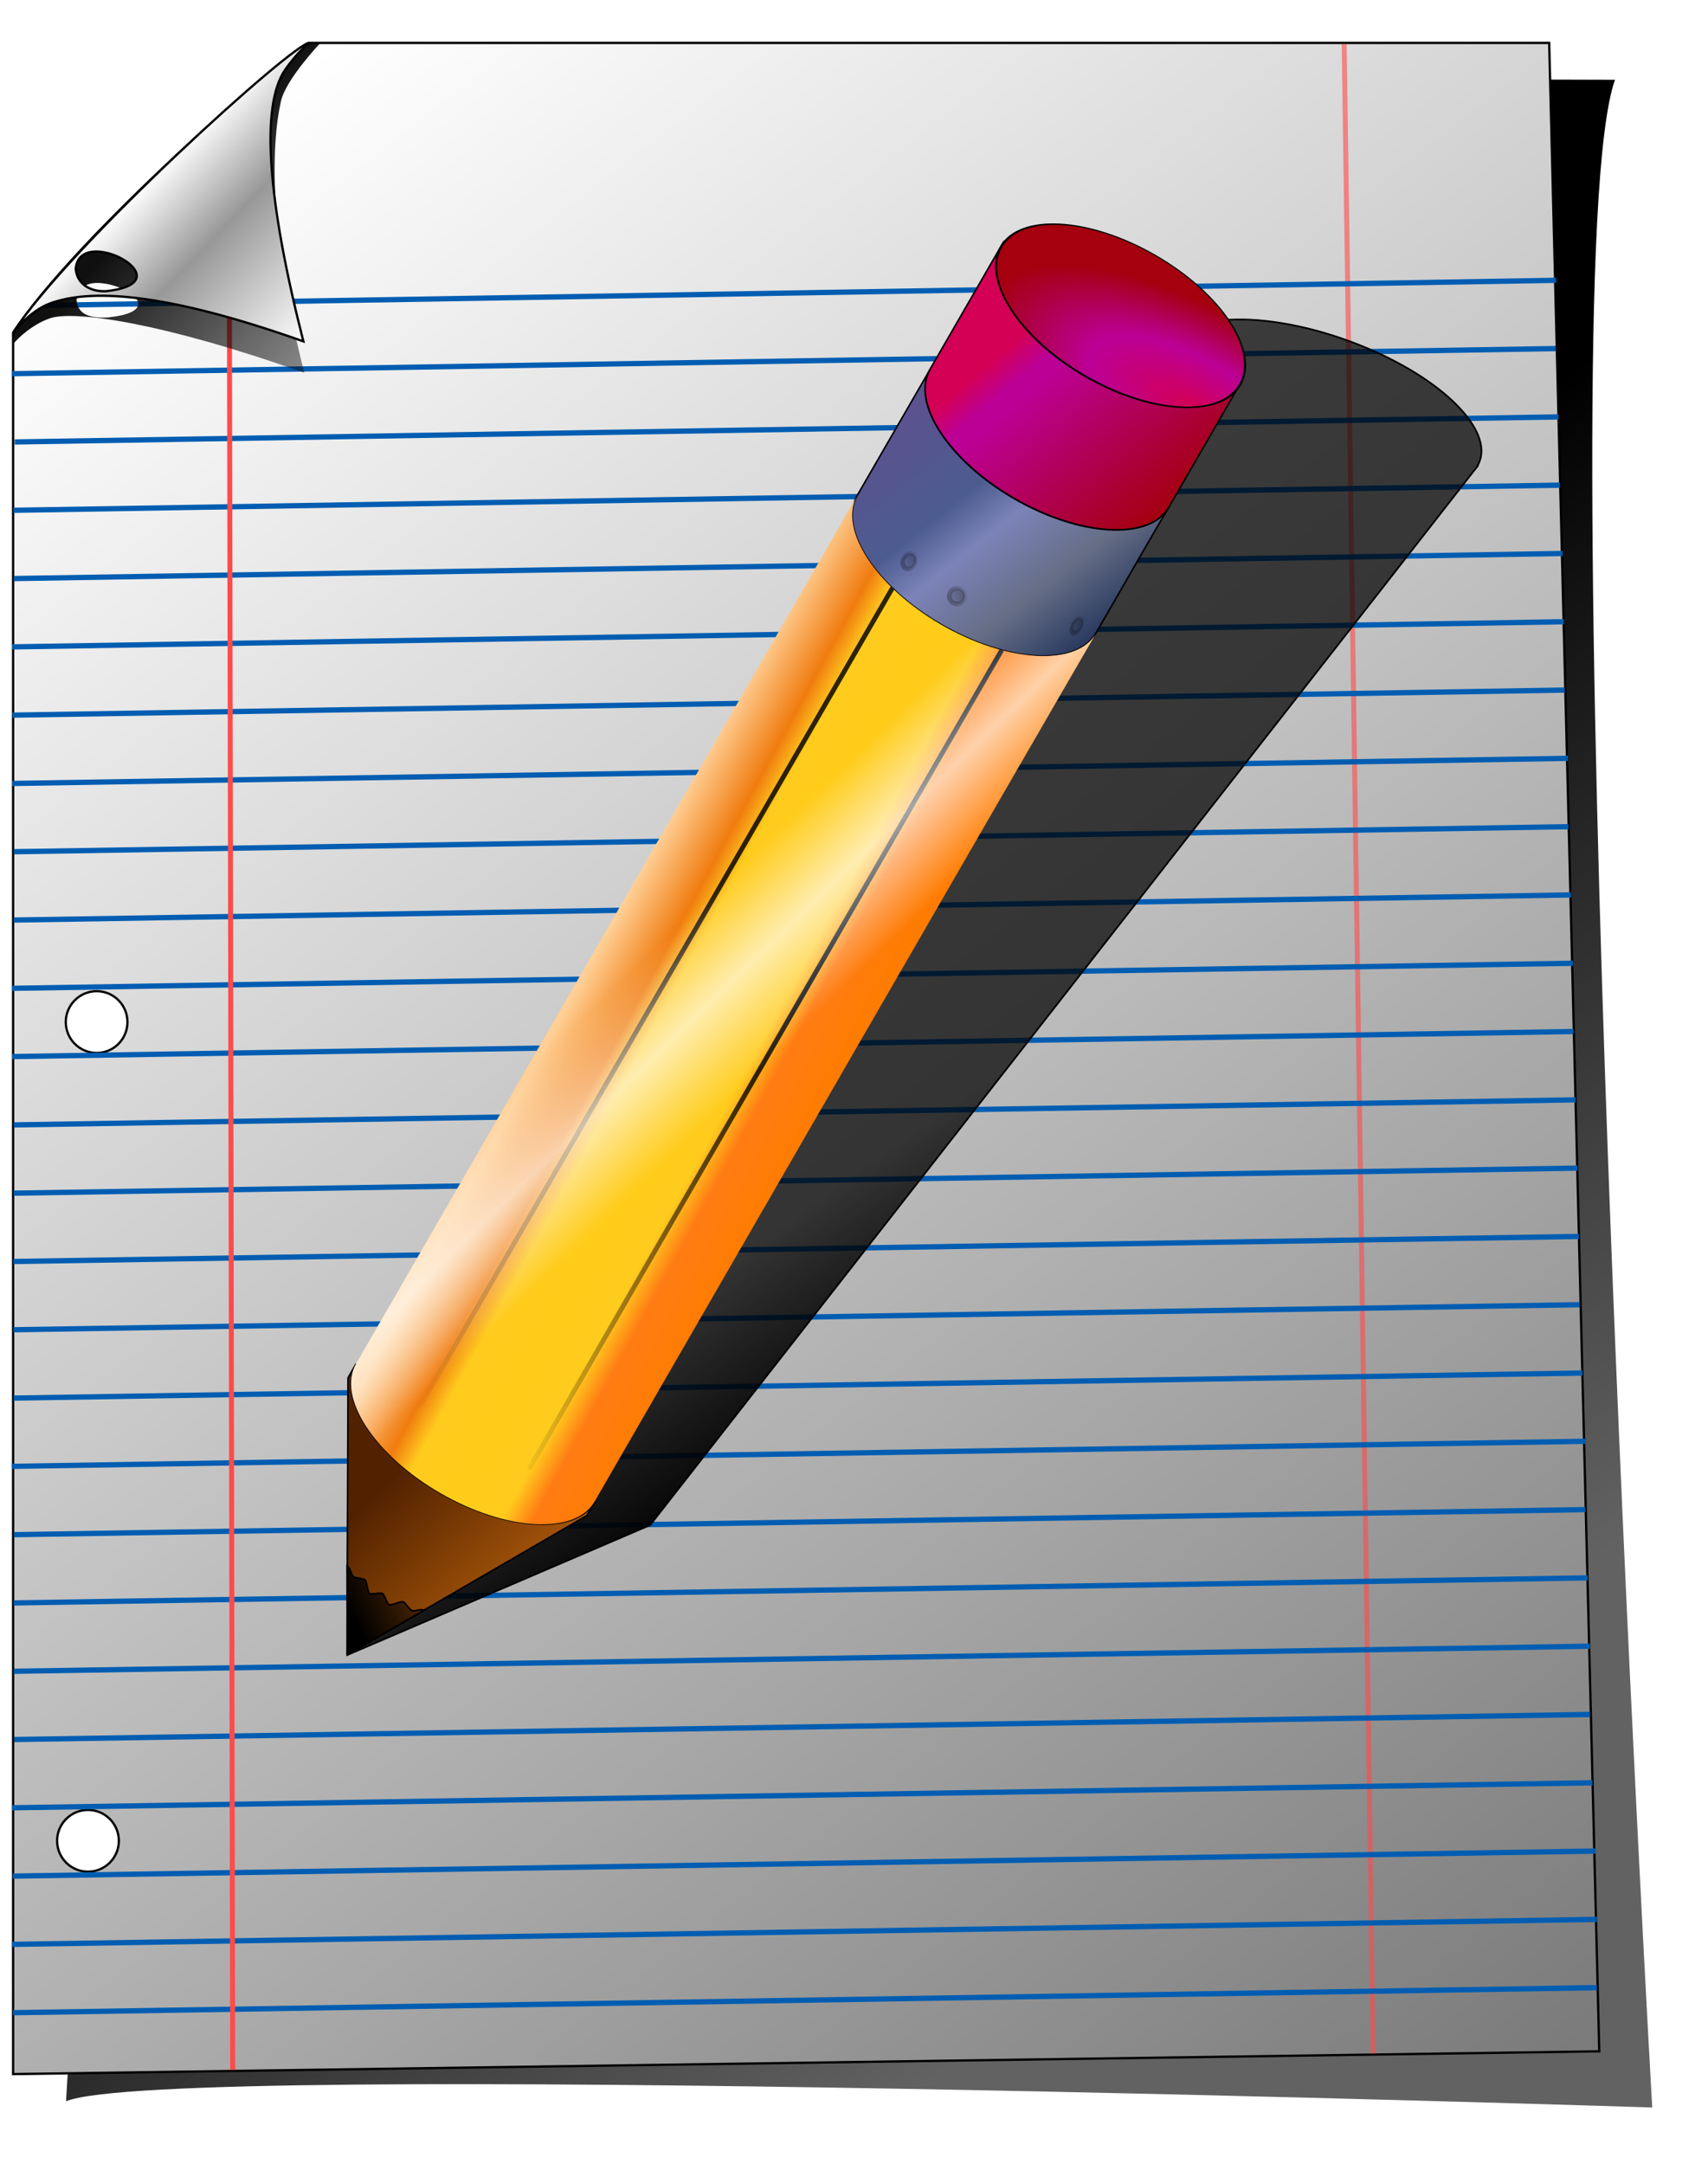
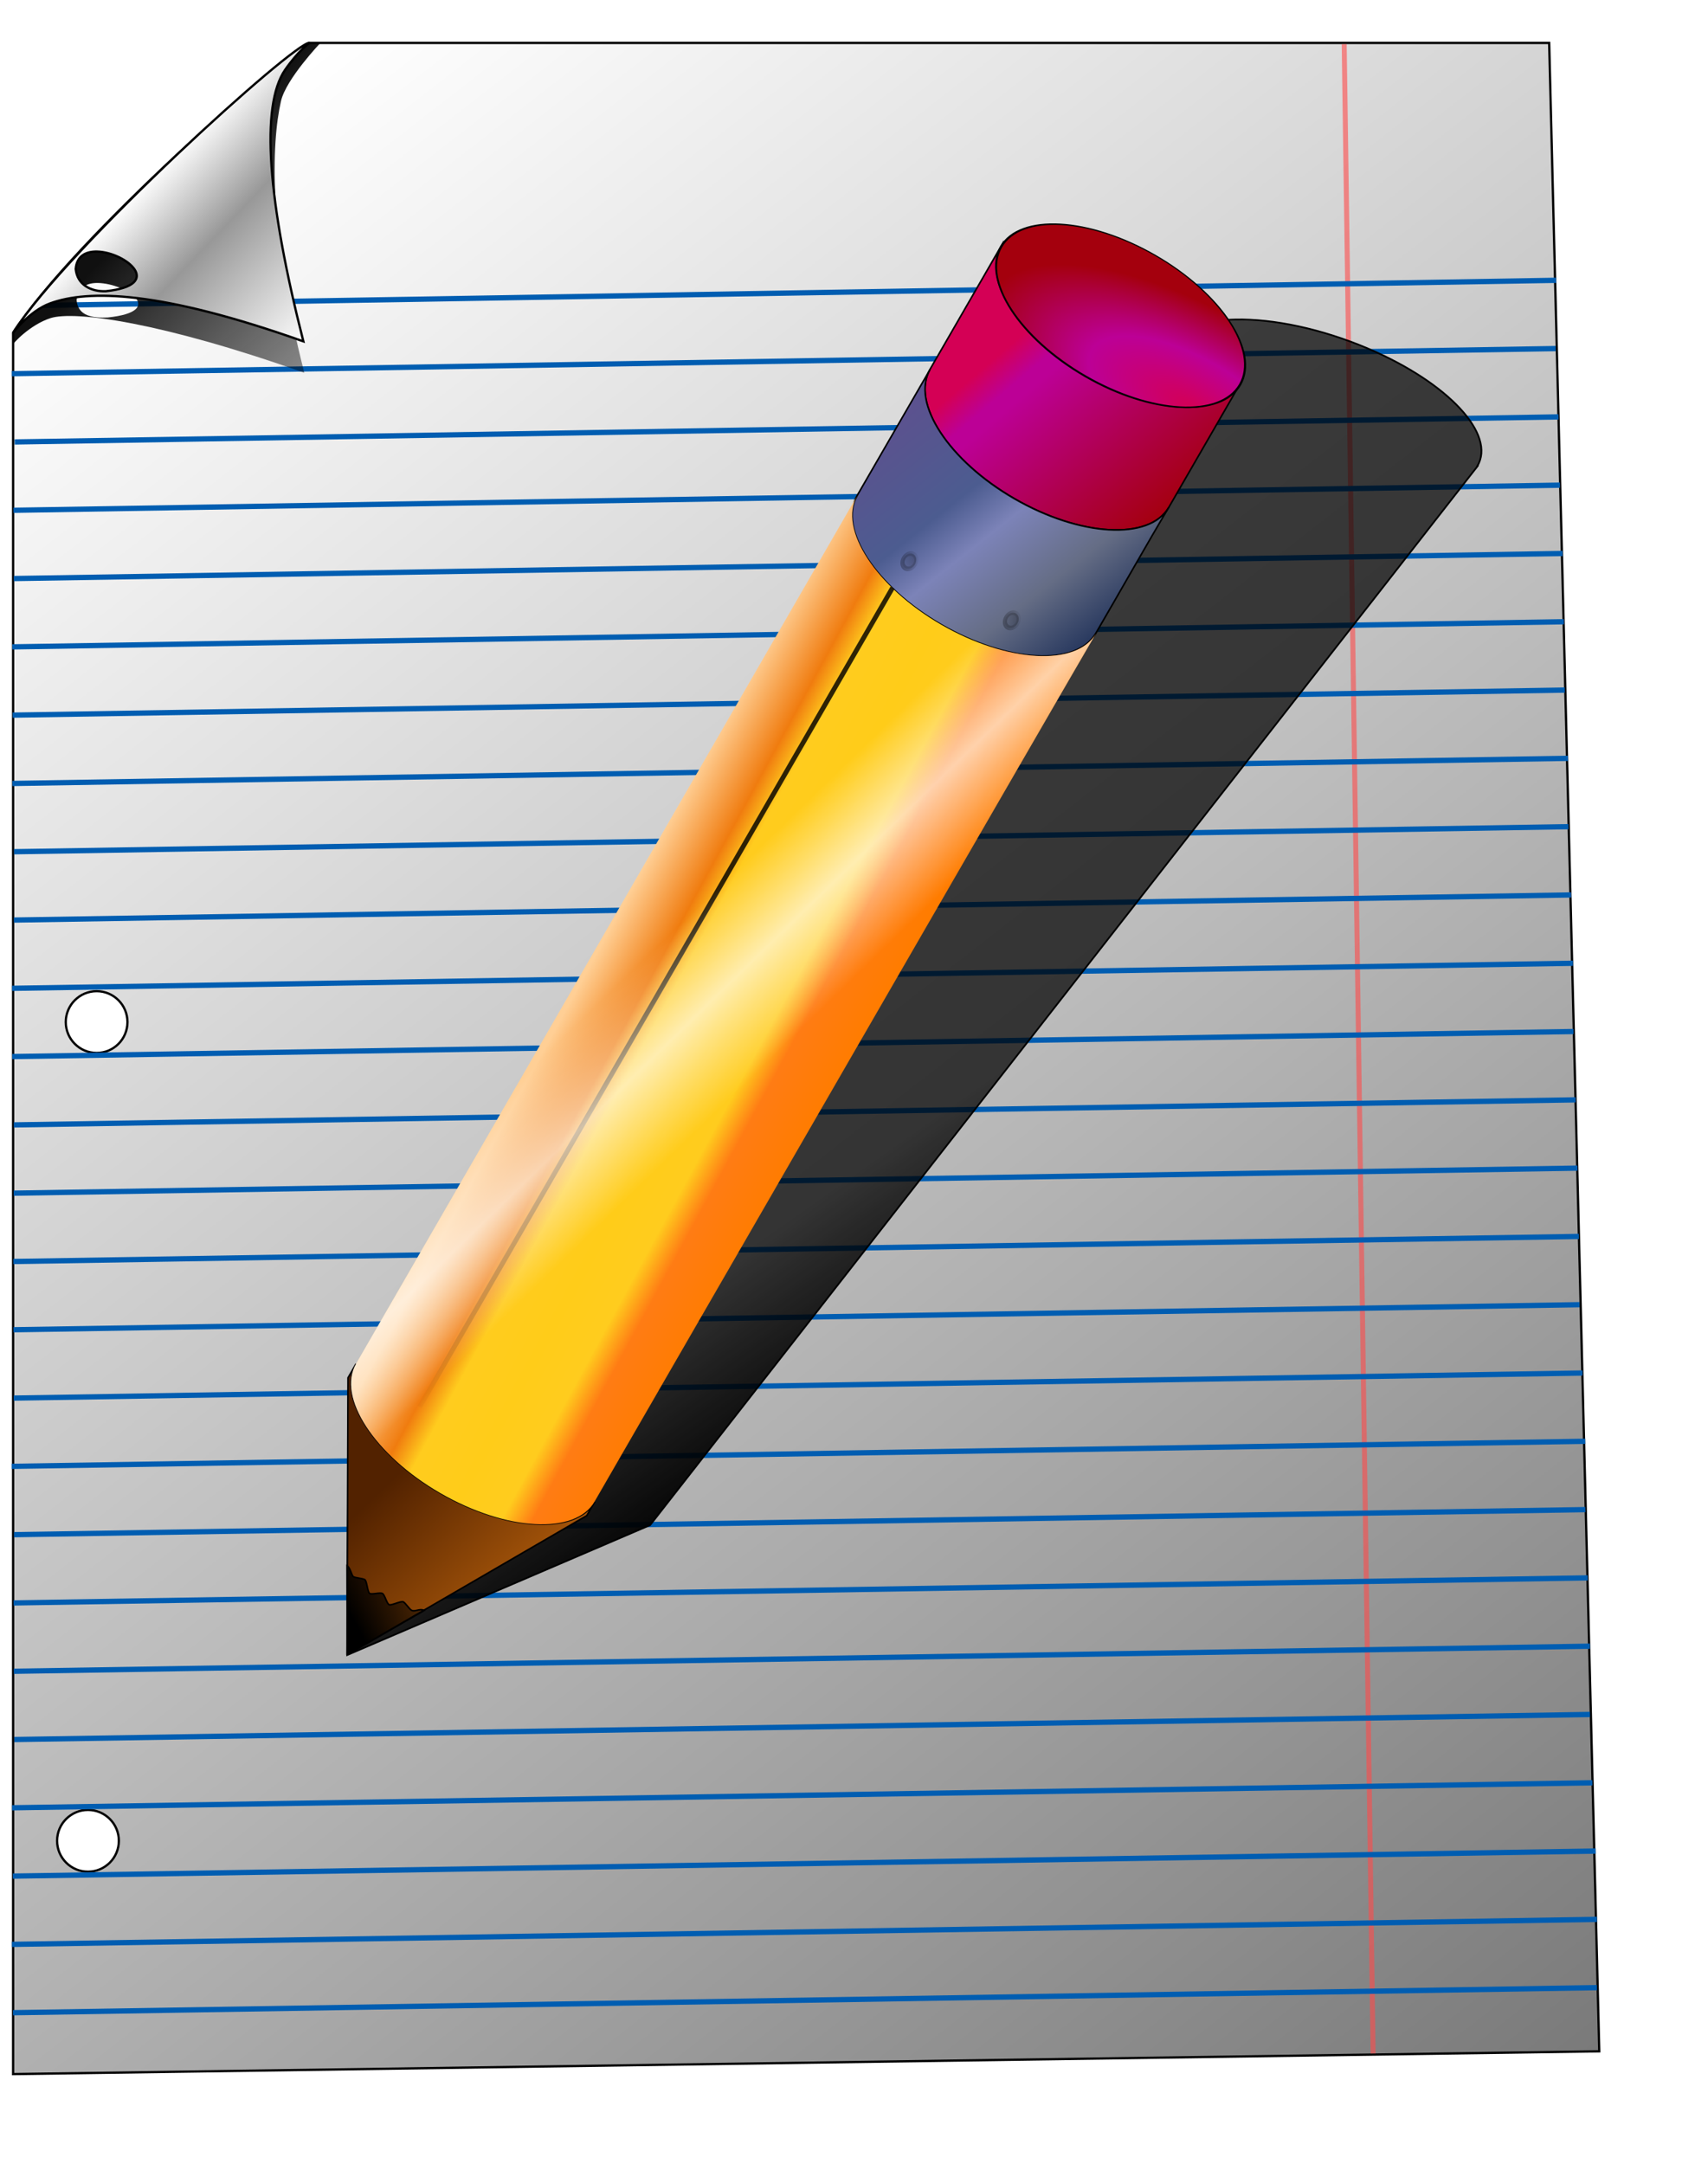
<svg xmlns="http://www.w3.org/2000/svg" xmlns:xlink="http://www.w3.org/1999/xlink" id="svg2" viewBox="0 0 750 950" version="1.0">
  <defs id="defs4">
    <linearGradient id="linearGradient3500">
      <stop id="stop3502" offset="0" />
      <stop id="stop3504" stop-opacity="0" offset="1" />
    </linearGradient>
    <linearGradient id="linearGradient4213" y2="986.71" gradientUnits="userSpaceOnUse" x2="-72.57" gradientTransform="translate(112,-4)" y1="1824.2" x1="578.35">
      <stop id="stop4197" stop-color="#777" offset="0" />
      <stop id="stop4199" stop-color="#fff" offset="1" />
    </linearGradient>
    <filter id="filter4649" color-interpolation-filters="sRGB">
      <feGaussianBlur id="feGaussianBlur4651" stdDeviation="8.263" />
    </filter>
    <filter id="filter4739" color-interpolation-filters="sRGB">
      <feGaussianBlur id="feGaussianBlur4741" stdDeviation="1.22" />
    </filter>
    <clipPath id="clipPath4747" clipPathUnits="userSpaceOnUse">
      <path id="path4749" d="m1.234 908.52c-6.25-0.75-106.19 89.781-130.19 127.28l1.375 66.188 249.76 73.365-28.414-265.04-92.532-1.84z" stroke="#000" stroke-width="1px" fill="none" />
    </clipPath>
    <linearGradient id="linearGradient4753" y2="1331.8" gradientUnits="userSpaceOnUse" x2="177.75" gradientTransform="translate(135.25 7.924)" y1="1660.2" x1="435.51">
      <stop id="stop4757" stop-opacity=".616" offset="0" />
      <stop id="stop4759" offset="1" />
    </linearGradient>
    <filter id="filter4789" color-interpolation-filters="sRGB">
      <feGaussianBlur id="feGaussianBlur4791" stdDeviation="8.631" />
    </filter>
    <linearGradient id="linearGradient3387" y2="219.91" gradientUnits="userSpaceOnUse" x2="186.64" gradientTransform="translate(-154.02 861.51)" y1="122.04" x1="82.768">
      <stop id="stop4691" stop-opacity=".938" offset="0" />
      <stop id="stop4695" stop-opacity=".214" offset="1" />
    </linearGradient>
    <linearGradient id="linearGradient3389" y2="192.41" gradientUnits="userSpaceOnUse" x2="156.14" gradientTransform="translate(-46.422 861.21)" y1="122.04" x1="82.768">
      <stop id="stop3657" stop-color="#fff" offset="0" />
      <stop id="stop3663" stop-color="#989898" offset=".386" />
      <stop id="stop3659" stop-color="#fff" offset="1" />
    </linearGradient>
    <linearGradient id="linearGradient3391" y2="964.88" gradientUnits="userSpaceOnUse" x2="666.68" gradientTransform="matrix(.762 .325 -.44 .563 145.78 851.01)" y1="930.94" x1="551.34">
      <stop id="stop4601" stop-opacity=".723" offset="0" />
      <stop id="stop4603" offset="1" />
    </linearGradient>
    <linearGradient id="linearGradient3393" y2="191.4" gradientUnits="userSpaceOnUse" x2="1019.3" gradientTransform="matrix(.603 .348 -.348 .603 -65.024 661.53)" y1="129.17" x1="844.49">
      <stop id="stop3466" stop-color="#d40055" offset="0" />
      <stop id="stop3472" stop-color="#d40055" offset=".214" />
      <stop id="stop3468" stop-color="#bc0096" offset=".324" />
      <stop id="stop3474" stop-color="#bc0096" offset=".372" />
      <stop id="stop3470" stop-color="#a4000d" offset="1" />
    </linearGradient>
    <radialGradient id="radialGradient3395" gradientUnits="userSpaceOnUse" cy="288.68" cx="237.17" gradientTransform="matrix(-1.659 .008 -.002 -1.407 776.64 574.61)" r="93.611">
      <stop id="stop3448" stop-color="#d40055" offset="0" />
      <stop id="stop3454" stop-color="#bc0096" offset=".5" />
      <stop id="stop3450" stop-color="#a4000d" offset="1" />
    </radialGradient>
    <linearGradient id="linearGradient3397" y2="964.88" gradientUnits="userSpaceOnUse" x2="666.68" gradientTransform="matrix(.603 .348 -.348 .603 141.53 795.25)" y1="930.94" x1="551.34">
      <stop id="stop3306" stop-color="#522200" offset="0" />
      <stop id="stop3308" stop-color="#b25d0b" offset="1" />
    </linearGradient>
    <linearGradient id="linearGradient3399" y2="953.36" gradientUnits="userSpaceOnUse" x2="605" gradientTransform="matrix(.603 .348 -.348 .603 139.52 798.73)" y1="1019.4" x1="566">
      <stop id="stop3273" offset="0" />
      <stop id="stop3275" stop-opacity="0" offset="1" />
    </linearGradient>
    <linearGradient id="linearGradient3401" y2="287.52" gradientUnits="userSpaceOnUse" x2="1019.3" gradientTransform="matrix(.603 .348 -.348 .603 -65.024 661.53)" y1="218.22" x1="844.49">
      <stop id="stop3478" stop-color="#5b528f" offset="0" />
      <stop id="stop3486" stop-color="#4c5c90" offset=".335" />
      <stop id="stop3484" stop-color="#7c83b8" offset=".493" />
      <stop id="stop3488" stop-color="#656d85" offset=".746" />
      <stop id="stop3480" stop-color="#24355c" offset="1" />
    </linearGradient>
    <linearGradient id="linearGradient3403" y2="18.658" xlink:href="#linearGradient3500" gradientUnits="userSpaceOnUse" x2="793.29" y1="5.758" x1="806.19" />
    <linearGradient id="linearGradient3405" y2="5.758" xlink:href="#linearGradient3500" gradientUnits="userSpaceOnUse" x2="806.19" y1="18.658" x1="793.29" />
    <linearGradient id="linearGradient3426" y2="529.59" gradientUnits="userSpaceOnUse" x2="665.46" gradientTransform="matrix(.603 .348 -.348 .603 141.53 795.25)" y1="533.78" x1="493.13">
      <stop id="stop3444" stop-color="#ffcf95" offset="0" />
      <stop id="stop3455" stop-color="#f07c0f" offset=".218" />
      <stop id="stop3446" stop-color="#ffcc1e" offset=".312" />
      <stop id="stop3453" stop-color="#ffcc19" offset=".513" />
      <stop id="stop3451" stop-color="#ffcc1e" offset=".687" />
      <stop id="stop3457" stop-color="#ff7c14" offset=".789" />
      <stop id="stop3449" stop-color="#ff7c00" offset="1" />
    </linearGradient>
    <linearGradient id="linearGradient3428" y2="918.7" gradientUnits="userSpaceOnUse" x2="893.38" gradientTransform="matrix(.603 .348 -.348 .603 -65.024 661.53)" y1="571.11" x1="893.38">
      <stop id="stop3408" stop-opacity=".821" offset="0" />
      <stop id="stop3410" stop-opacity="0" offset="1" />
    </linearGradient>
    <linearGradient id="linearGradient3430" y2="908.47" gradientUnits="userSpaceOnUse" x2="972.63" gradientTransform="matrix(.603 .348 -.348 .603 -65.024 661.53)" y1="546.23" x1="972.63">
      <stop id="stop3416" offset="0" />
      <stop id="stop3418" stop-opacity=".062" offset="1" />
    </linearGradient>
    <linearGradient id="linearGradient3433" y2="589.9" gradientUnits="userSpaceOnUse" x2="690.91" gradientTransform="matrix(.603 .348 -.348 .603 141.53 795.25)" y1="533.78" x1="493.13">
      <stop id="stop3314" stop-color="#fff" stop-opacity="0" offset="0" />
      <stop id="stop3320" stop-color="#fff" stop-opacity="0" offset=".194" />
      <stop id="stop3344" stop-color="#fff" stop-opacity=".867" offset=".429" />
      <stop id="stop3346" stop-color="#fff" stop-opacity="0" offset=".683" />
      <stop id="stop3316" stop-color="#fff" stop-opacity="0" offset="1" />
    </linearGradient>
  </defs>
  <g id="layer1" transform="translate(22.707 -899.23)">
-     <path id="path4751" filter="url(#filter4789)" d="m173.16 932.84c-58.148 174.16 5.091 599.6-64.468 800.98-4.309 12.474-95.967 29.718-99.569 40.301l-2.826 47.675c43.841-18.385 696.5 2.728 696.5 2.728s-46.042-806.83-16.343-890.27l-513.29-1.414z" fill="url(#linearGradient4753)" fill-rule="evenodd" />
    <flowRoot id="flowRoot2499" xml:space="preserve" font-family="Bitstream Vera Sans" font-size="12px" fill="#000000">
      <flowRegion id="flowRegion2501">
        <rect id="rect2503" y="318.12" width="459.38" x="37.5" height="68.75" />
      </flowRegion>
      <flowPara id="flowPara2505" />
    </flowRoot>
    <path id="path3749" d="m113.14 918.08c-10.25 4.75-102.59 84.781-130.09 127.28v764.5l696.5-10-22-881.78h-544.41zm-93.406 416.32c7.481 0 13.531 6.082 13.531 13.562 0 7.481-6.051 13.562-13.531 13.562-7.481 0-13.562-6.082-13.562-13.562 0-7.481 6.082-13.562 13.562-13.562zm-3.812 359.47c7.481 0 13.562 6.082 13.562 13.562-0 7.481-6.082 13.562-13.562 13.562-7.481 0-13.562-6.082-13.562-13.562 0-7.481 6.082-13.562 13.562-13.562z" fill-rule="evenodd" stroke="#000" stroke-width="1px" fill="url(#linearGradient4213)" />
    <path id="path4216" opacity=".597" d="m580.24 1800.8-12.7-882.17" stroke="#ff4b4a" stroke-width="2.187" fill="none" />
    <path id="path3327" d="m660.61 1022.3-664.88 11.031 664.88-11.031zm-0.188 29.969-677.94 11.031 677.94-11.031zm1.25 30-677.94 11 677.94-11zm0.625 29.969-679.12 11.031 679.12-11.031zm1.156 30-680.09 11 680.09-11zm0.594 29.969-681.34 11.031 681.34-11.031zm0.375 30-681.59 11 681.59-11zm1.406 29.969-683.09 11.031 683.09-11.031zm0.188 30-682.56 11 682.56-11zm1.188 29.969-683.81 11.031 683.81-11.031zm0.812 30-685.41 11 685.41-11zm0.219 29.969-685.56 11 685.56-11zm0.969 30-685.84 11 685.84-11zm0.812 29.969-686.72 11 686.72-11zm0.594 30-687.47 11 687.47-11zm0.25 29.969-687.66 11 687.66-11zm1.344 30-688.88 11 688.88-11zm1.188 29.969-690.94 11 690.94-11zm0.062 30-690 11 690-11zm1.031 29.969-691.25 11 691.25-11zm0.969 30-692.09 11 692.09-11zm0.031 29.969-691.91 11 691.91-11zm1.031 30-693.91 10.969 693.91-10.969zm1.438 29.969-695.03 11 695.03-11zm0.562 30-696 10.969 696-10.969zm0.031 29.969-695.53 11 695.53-11z" stroke="#005db1" stroke-width="2.321" fill="none" />
-     <path id="path3840" d="m79.466 1808-1.588-860.8" stroke="#ff4b4a" stroke-width="2.175" fill="none" />
    <g id="g3348" fill-rule="evenodd" transform="translate(4,-4)">
      <path id="path4684" d="m6.125 908.44-4.731 0.319c-11.392 0.77-101.67 87.55-130.16 126.74-2.14 2.942 0.915 6.875-0.29 5.723-0.404-0.387 7.516-8.925 16.5-11.813 10.541-3.389 48.911 1.797 111.47 24-15.688-61.631-14.509-100.51-10.25-119.25 2.218-9.78 17.465-25.72 17.465-25.72zm-97.781 105.53c12.463 0.293 30.34 12.404 4.25 15.156-6.614 0.296-12.997-0.612-13.656-7.5 0.41-5.735 4.529-7.771 9.406-7.656z" clip-path="url(#clipPath4747)" transform="translate(108,13.5)" filter="url(#filter4739)" fill="url(#linearGradient3387)" />
      <path id="path2469" d="m109.23 922.02c-6.25-0.75-106.19 89.781-130.19 127.28 0 0 7.275-9.536 16.125-12.812 16.916-6.264 48.786-5.578 111.34 16.625-15.688-61.631-18.929-103.44-8-119.25 5.722-8.278 10.719-11.844 10.719-11.844zm-93.281 91.656c12.463 0.293 29.965 14.655 3.875 17.406-6.614 0.296-12.622-2.862-13.281-9.75 0.41-5.735 4.529-7.771 9.406-7.656z" stroke="#000" stroke-width="1px" fill="url(#linearGradient3389)" />
    </g>
    <g id="g3362" transform="translate(4,-4)">
      <path id="path4225" d="m515.93 1043.5c-11.814 0.227-21.202 2.859-26.251 7.961l-0.094-0.058-363.27 464.94-0.563 113.53 133.01-57.042 363.33-464.91-0.094-0.029c8.29-13.832-12.558-36.513-47.909-51.588-20.572-8.773-41.706-13.118-58.159-12.802z" filter="url(#filter4649)" stroke="#000" stroke-width=".756" fill="url(#linearGradient3391)" />
      <g id="g3340">
        <g id="g3467" stroke="#000">
          <path id="path3372" d="m413.64 1010-31.909 55.269c-0.022 0.038-0.043 0.075-0.065 0.113-8.449 14.634 8.187 40.076 37.133 56.789 28.946 16.712 59.298 18.398 67.747 3.764 0.022-0.038 0.044-0.075 0.065-0.113l31.909-55.269-0.434-0.25c-0.252 0.593-0.531 1.182-0.856 1.744-8.449 14.634-38.661 13.029-67.426-3.579-28.766-16.608-45.243-41.958-36.794-56.593 0.324-0.562 0.676-1.11 1.063-1.624l-0.434-0.25z" stroke-width=".697" fill="url(#linearGradient3393)" />
          <path id="path3374" d="m402.86 229.51c0 51.284-41.574 92.857-92.857 92.857-51.284 0-92.857-41.574-92.857-92.857 0-51.284 41.574-92.857 92.857-92.857 51.284 0 92.857 41.574 92.857 92.857z" stroke-width="1.508" fill="url(#radialGradient3395)" transform="matrix(.565 .326 .165 -.285 252.33 1006.2)" />
        </g>
        <g id="g3480" stroke="#000" stroke-width=".696">
          <path id="path3370" d="m125.67 1629.8 105.28-61.136 3.531-6.116c-8.449 14.634-39.043 12.786-67.783-3.807-28.741-16.593-45.501-42.086-37.052-56.72l-3.531 6.116-0.443 121.66z" fill="url(#linearGradient3397)" />
          <path id="path3384" d="m125.75 1629.7 33.802-19.378c-1.888-1.09-4.068 0.774-5.59-0.111-1.011-0.588-2.53-3.07-3.544-3.655-1.014-0.586-5.317 1.758-6.331 1.172-0.998-0.576-1.85-4.287-2.847-4.862-1.025-0.592-4.612 0.556-5.634-0.035-0.958-0.553-1.193-5.522-2.15-6.069-1.014-0.58-4.057-0.733-4.937-1.242-0.88-0.508-1.356-3.995-2.85-4.857l0.08 39.036z" fill="url(#linearGradient3399)" />
        </g>
        <g id="g3471">
          <path id="path3376" d="m349.73 1120.7c-0.022 0.038-0.043 0.075-0.065 0.113-8.449 14.634 8.166 40.065 37.087 56.762 28.921 16.698 59.253 18.371 67.701 3.737 0.022-0.038 0.044-0.075 0.065-0.113 10.162-17.418 22.868-39.965 31.985-55.188-8.449 14.634-39.043 12.786-67.783-3.807-28.741-16.593-45.501-42.086-37.052-56.72l-31.938 55.215z" stroke="#000" stroke-width=".696" fill="url(#linearGradient3401)" />
          <g id="g3706" stroke="url(#linearGradient3405)" stroke-width="3" transform="matrix(.603 .348 -.348 .603 -369.85 558.86)" fill="url(#linearGradient3403)">
            <path id="path3490" opacity=".327" d="m804.69 12.208c0 2.734-2.216 4.95-4.95 4.95s-4.95-2.216-4.95-4.95c0-2.734 2.216-4.95 4.95-4.95 2.734 0 4.95 2.216 4.95 4.95z" transform="matrix(.823 0 0 1.025 689.61 189.37)" />
            <path id="path3508" opacity=".327" d="m804.69 12.208c0 2.734-2.216 4.95-4.95 4.95s-4.95-2.216-4.95-4.95c0-2.734 2.216-4.95 4.95-4.95 2.734 0 4.95 2.216 4.95 4.95z" transform="matrix(.606 0 0 1.06 825.94 171.19)" />
-             <path id="path3514" opacity=".327" d="m804.69 12.208c0 2.734-2.216 4.95-4.95 4.95s-4.95-2.216-4.95-4.95c0-2.734 2.216-4.95 4.95-4.95 2.734 0 4.95 2.216 4.95 4.95z" transform="translate(585.16 193.69)" />
            <path id="path3690" opacity=".327" d="m804.69 12.208c0 2.734-2.216 4.95-4.95 4.95s-4.95-2.216-4.95-4.95c0-2.734 2.216-4.95 4.95-4.95 2.734 0 4.95 2.216 4.95 4.95z" transform="matrix(.823 0 0 1.025 764.21 189.37)" />
-             <path id="path3696" opacity=".327" d="m804.69 12.208c0 2.734-2.216 4.95-4.95 4.95s-4.95-2.216-4.95-4.95c0-2.734 2.216-4.95 4.95-4.95 2.734 0 4.95 2.216 4.95 4.95z" transform="matrix(.606 0 0 1.06 975.15 171.19)" />
          </g>
        </g>
        <g id="g3498">
-           <path id="path3378" d="m129.66 1502c-8.449 14.634 8.073 40.09 36.994 56.787 28.921 16.698 59.253 18.371 67.701 3.737 10.681-18.435 209.34-362.79 220.17-381.14-8.449 14.634-39.043 12.786-67.783-3.807-28.741-16.593-45.501-42.086-37.052-56.72-10.637 18.434-209.4 362.71-220.03 381.14z" fill="url(#linearGradient3426)" />
+           <path id="path3378" d="m129.66 1502c-8.449 14.634 8.073 40.09 36.994 56.787 28.921 16.698 59.253 18.371 67.701 3.737 10.681-18.435 209.34-362.79 220.17-381.14-8.449 14.634-39.043 12.786-67.783-3.807-28.741-16.593-45.501-42.086-37.052-56.72-10.637 18.434-209.4 362.71-220.03 381.14" fill="url(#linearGradient3426)" />
          <g id="g3494" stroke-width="2.09" fill="none">
            <path id="path3380" stroke="url(#linearGradient3428)" d="m365.22 1161.3-207.64 359.6" />
-             <path id="path3382" stroke="url(#linearGradient3430)" d="m413.19 1188.6-207.64 359.7" />
          </g>
          <path id="path3459" opacity=".752" d="m129.66 1502c-8.449 14.634 8.073 40.09 36.994 56.787 28.921 16.698 59.253 18.371 67.701 3.737 10.681-18.435 209.34-362.79 220.17-381.14-8.449 14.634-39.043 12.786-67.783-3.807-28.741-16.593-45.501-42.086-37.052-56.72-10.637 18.434-209.4 362.71-220.03 381.14z" fill="url(#linearGradient3433)" />
        </g>
      </g>
    </g>
  </g>
</svg>